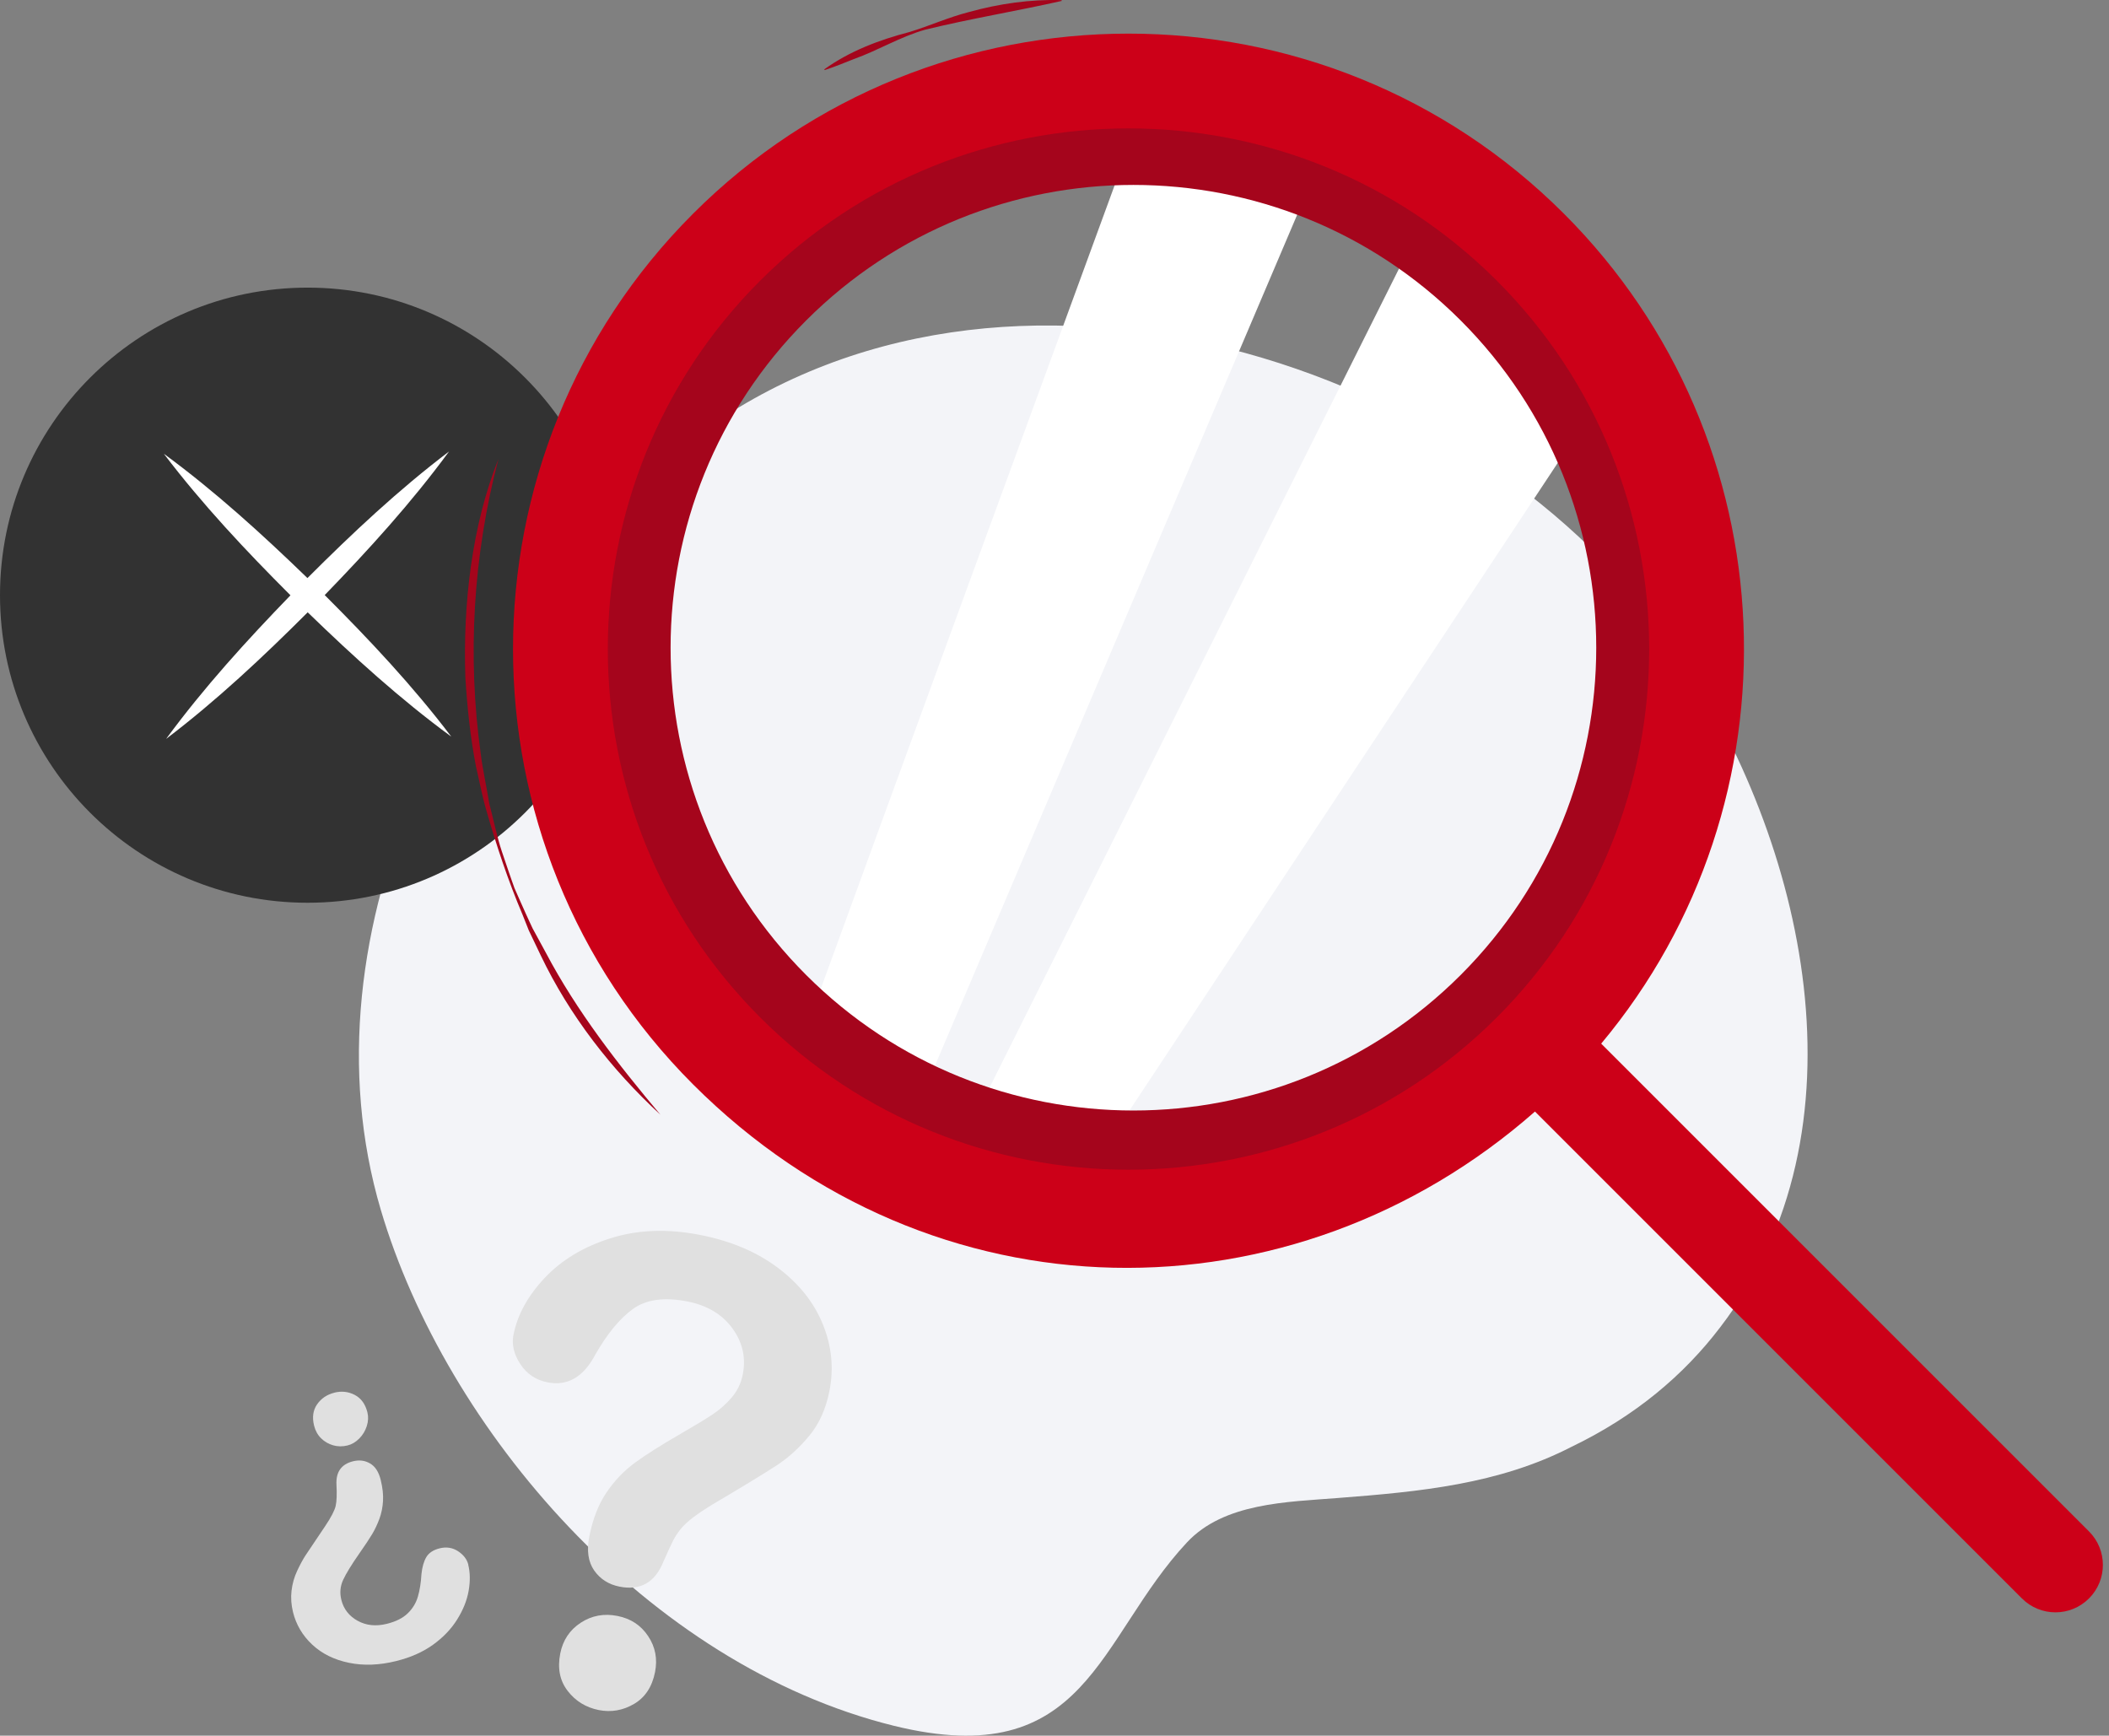
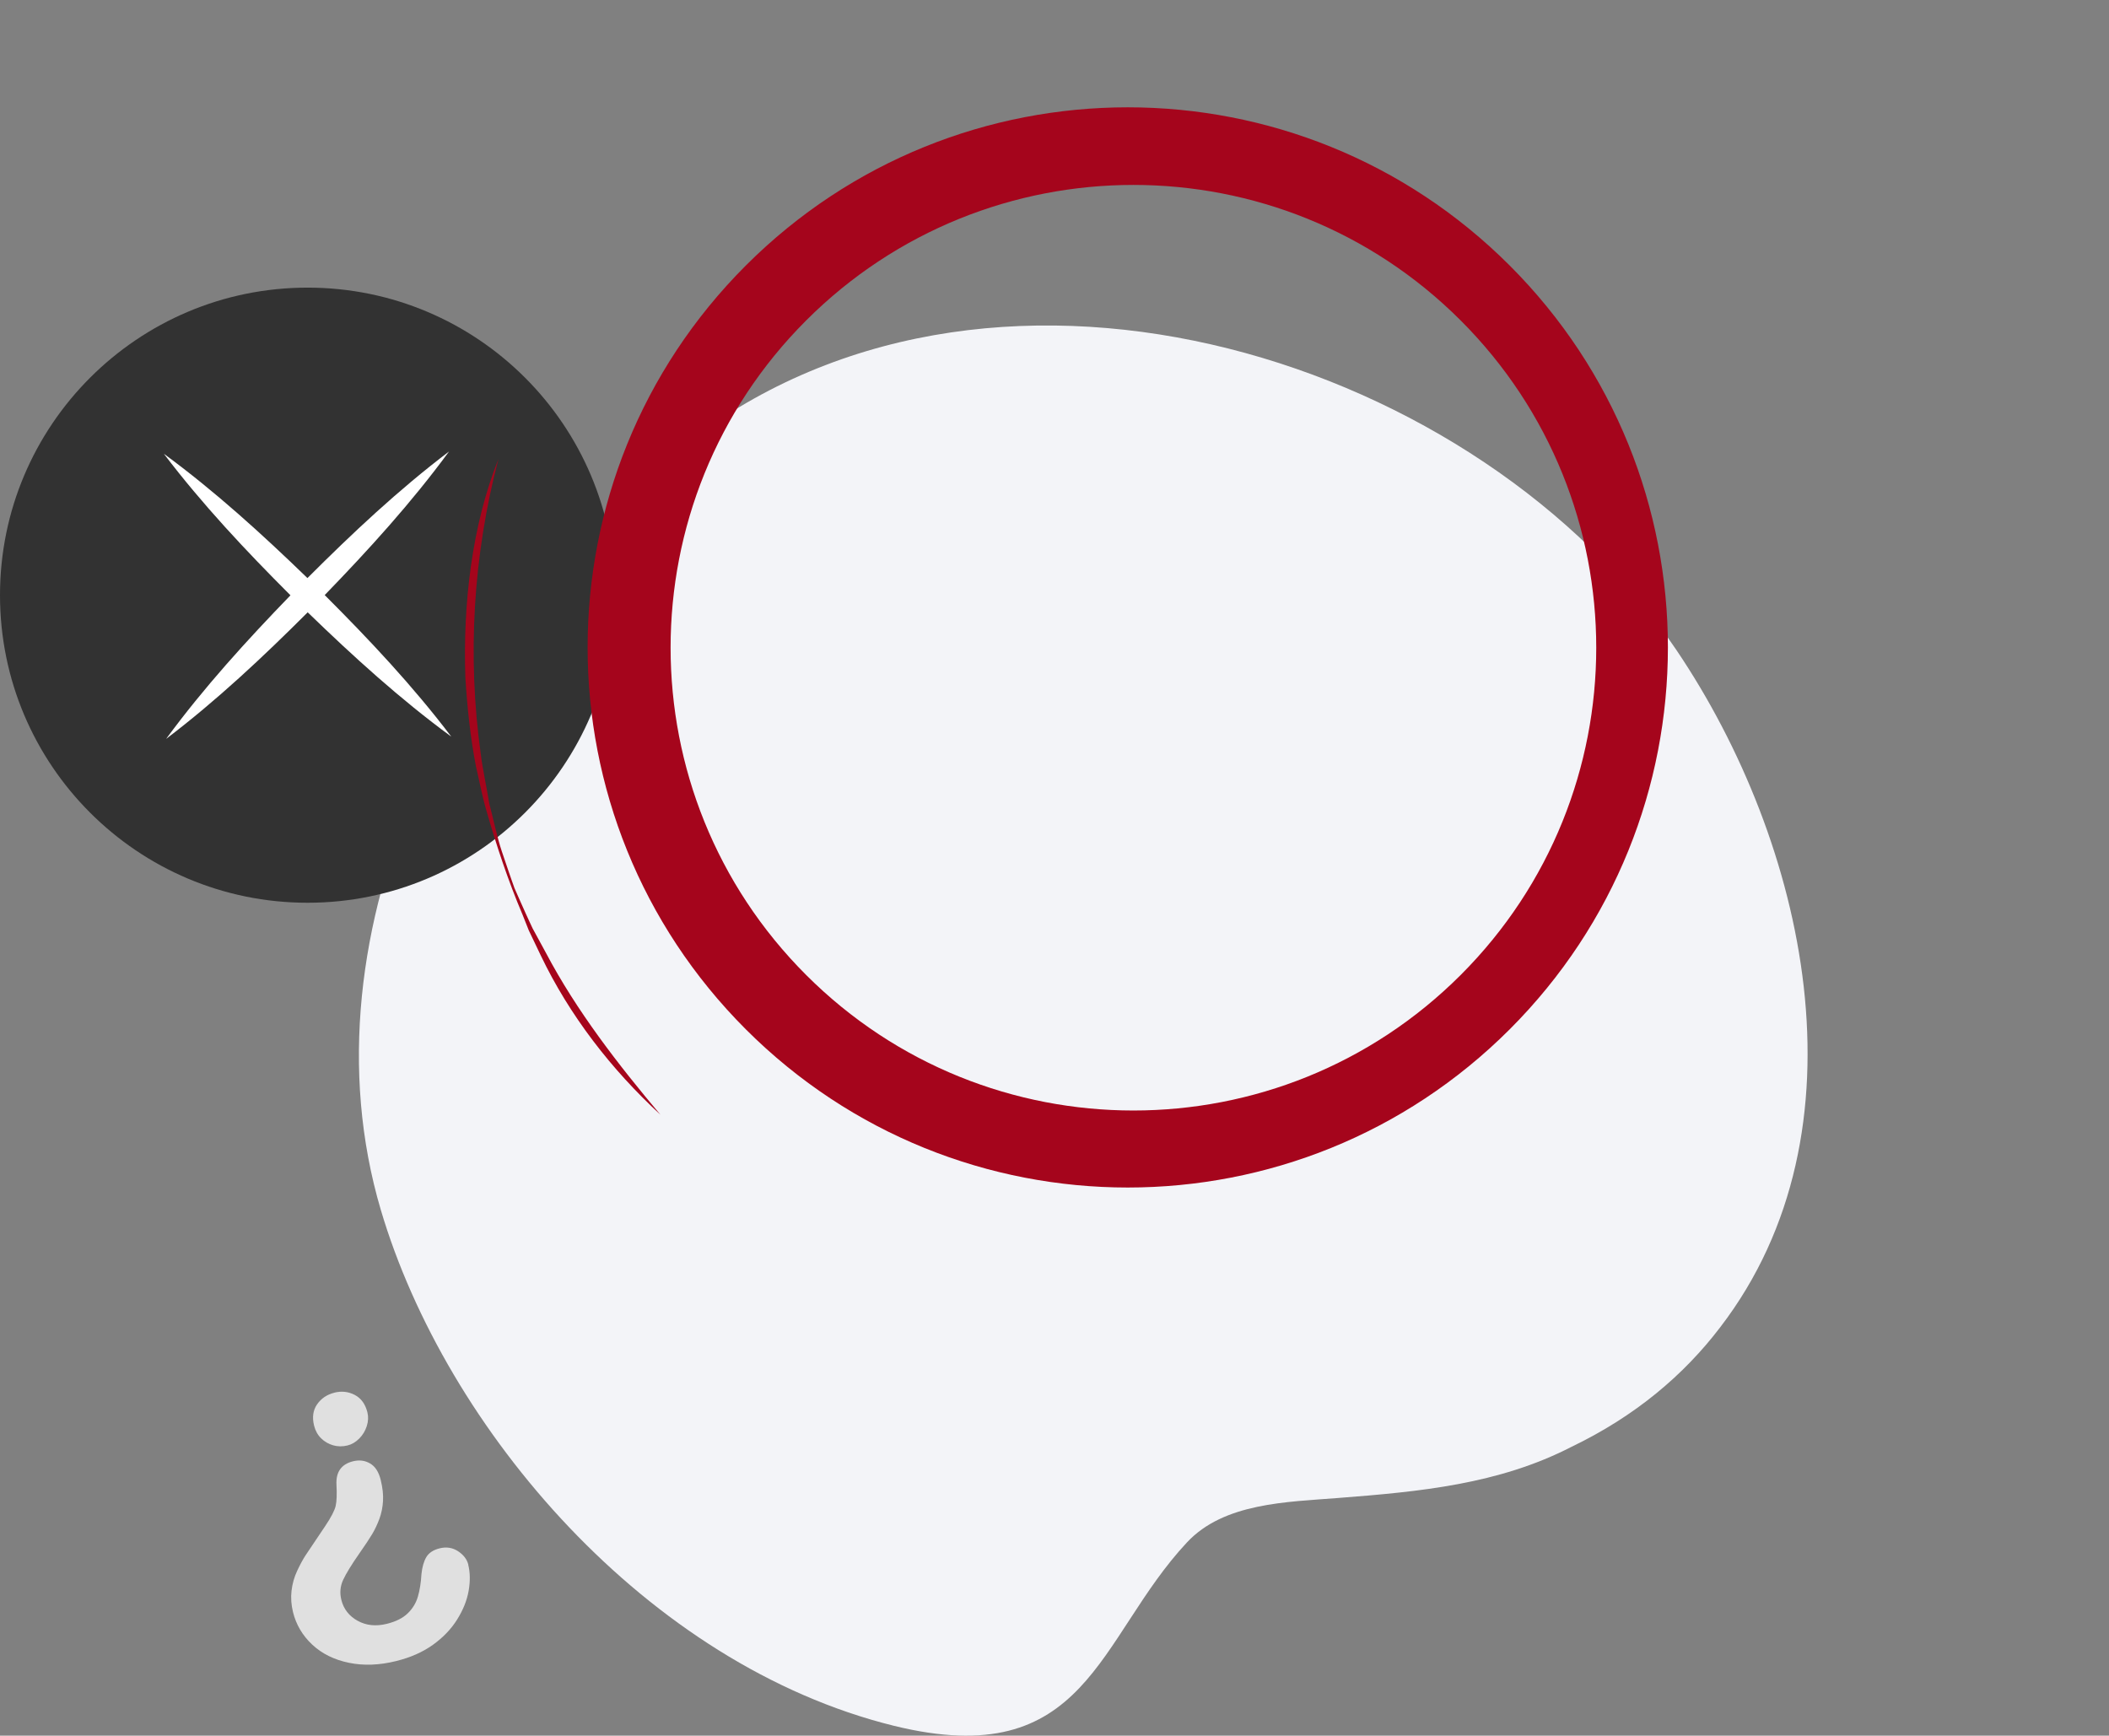
<svg xmlns="http://www.w3.org/2000/svg" width="243" height="200" viewBox="0 0 243 200" fill="none">
  <rect x="0" y="0" width="243" height="200" fill="#808080" stroke="none" />
  <g id="Vector">
    <path d="M198.215 152.923C215.643 130.211 208.1 97.06 193.186 74.945C170.73 41.58 115.677 23.726 79.926 50.443C52.868 70.726 34.374 107.244 43.877 139.415C51.376 164.726 74.557 191.827 102.979 198.858C125.307 204.355 126.415 188.802 136.769 177.723C141.03 173.163 148.274 173.078 154.197 172.61C163.572 171.885 172.69 171.033 181.042 166.729C188.414 163.192 194.039 158.42 198.215 152.923Z" fill="#F3F4F8" />
    <path d="M35.44 104.023C55.013 104.023 70.879 88.156 70.879 68.583C70.879 49.01 55.013 33.143 35.44 33.143C15.867 33.143 0 49.01 0 68.583C0 88.156 15.867 104.023 35.44 104.023Z" fill="#323232" />
    <path d="M35.453 70.556C40.698 75.639 46.088 80.544 51.998 84.882C47.567 79.04 42.577 73.73 37.413 68.57C42.496 63.325 47.401 57.934 51.739 52.024C45.897 56.456 40.587 61.445 35.423 66.61C30.177 61.531 24.787 56.626 18.877 52.284C23.313 58.122 28.302 63.431 33.467 68.596C28.388 73.845 23.483 79.231 19.141 85.141C24.979 80.706 30.288 75.716 35.453 70.556Z" fill="white" />
-     <path d="M129.73 17.799C119.912 44.584 103.575 89.198 92.833 118.698C96.796 122.281 101.142 125.209 105.723 127.501L151.018 21.088C144.154 18.66 136.927 17.56 129.734 17.799H129.73Z" fill="white" />
-     <path d="M111.646 130.058C116.473 131.831 121.485 132.947 126.547 133.39L182.751 48.398C180.126 43.485 176.747 38.87 172.601 34.728C169.665 31.792 166.491 29.236 163.141 27.062L111.646 130.058Z" fill="white" />
    <path d="M85.934 30.595C61.629 54.9 61.629 94.303 85.934 118.608C110.239 142.914 149.642 142.914 173.948 118.608C198.253 94.303 198.253 54.9 173.948 30.595C149.642 6.289 110.239 6.289 85.934 30.595ZM168.302 112.345C147.477 133.169 113.708 133.169 92.884 112.345C72.06 91.52 72.06 57.751 92.884 36.927C113.708 16.103 147.477 16.103 168.302 36.927C189.126 57.751 189.126 91.52 168.302 112.345Z" fill="#A5051C" />
-     <path d="M180.194 24.621C152.531 -3.042 107.521 -3.042 79.858 24.621C52.194 52.284 52.194 97.294 79.858 124.957C107.521 152.621 149.024 152.574 176.862 128.081L232.968 184.187C235.103 186.322 238.559 186.322 240.694 184.187C242.829 182.052 242.829 178.596 240.694 176.462L184.49 120.257C207.772 92.411 206.345 50.767 180.194 24.621ZM172.469 117.232C149.067 140.634 110.985 140.634 87.583 117.232C64.181 93.83 64.181 55.748 87.583 32.346C110.985 8.944 149.067 8.944 172.469 32.346C195.871 55.748 195.871 93.83 172.469 117.232Z" fill="#CC0018" />
    <path d="M76.095 128.447C70.458 123.257 65.621 117.027 62.302 110.086C62.076 109.622 61.117 107.598 60.921 107.193C60.768 106.818 60.367 105.804 60.21 105.403C58.561 101.526 57.172 97.358 56.017 93.31C55.599 91.912 55.181 89.748 54.841 88.316C54.197 85.005 53.835 81.49 53.622 78.115C53.328 69.669 54.351 60.593 57.431 52.885C54.517 63.989 53.818 75.584 55.399 86.927C55.608 88.627 56.102 90.881 56.37 92.569C56.818 94.256 57.27 96.472 57.823 98.112L58.642 100.528C58.791 100.929 59.123 101.943 59.276 102.331C59.451 102.753 60.367 104.794 60.568 105.245C60.738 105.603 61.19 106.622 61.369 106.98C61.599 107.414 62.647 109.319 62.89 109.775C66.435 116.508 71.293 122.75 76.095 128.447Z" fill="#A5051C" />
-     <path d="M94.972 7.99C97.921 5.872 101.329 4.589 104.815 3.682C107.103 2.979 109.306 1.986 111.633 1.389C115.093 0.43 118.723 -0.098 122.32 0.013L122.328 0.107C117.142 1.278 111.773 2.156 106.618 3.417C103.741 4.223 101.18 5.812 98.372 6.809C97.264 7.257 96.161 7.7 95.019 8.075L94.976 7.99H94.972Z" fill="#A5051C" />
    <path d="M53.95 180.301C54.176 181.209 54.189 182.218 53.993 183.326C53.797 184.434 53.349 185.538 52.663 186.629C51.977 187.724 51.053 188.687 49.885 189.526C48.717 190.366 47.307 190.992 45.649 191.401C43.711 191.883 41.891 191.951 40.199 191.601C38.504 191.252 37.102 190.557 35.985 189.518C34.869 188.478 34.127 187.229 33.765 185.781C33.556 184.941 33.497 184.115 33.59 183.305C33.684 182.495 33.901 181.724 34.247 180.991C34.592 180.258 34.916 179.657 35.227 179.189C35.538 178.72 36.279 177.616 37.459 175.865C38.154 174.83 38.559 174.046 38.678 173.517C38.797 172.989 38.827 172.171 38.768 171.063C38.695 169.61 39.33 168.719 40.672 168.383C41.392 168.204 42.044 168.285 42.637 168.63C43.229 168.975 43.634 169.597 43.86 170.509C44.086 171.421 44.175 172.218 44.132 172.95C44.09 173.683 43.953 174.369 43.715 175.013C43.476 175.656 43.199 176.244 42.88 176.777C42.56 177.31 42.07 178.051 41.41 178.993C40.498 180.301 39.871 181.324 39.535 182.052C39.198 182.781 39.13 183.552 39.33 184.353C39.594 185.41 40.221 186.215 41.205 186.761C42.189 187.306 43.314 187.425 44.58 187.11C45.624 186.85 46.429 186.445 46.992 185.891C47.554 185.342 47.942 184.698 48.155 183.957C48.368 183.215 48.504 182.359 48.56 181.379C48.645 180.565 48.833 179.913 49.122 179.423C49.412 178.933 49.923 178.596 50.656 178.413C51.432 178.221 52.135 178.328 52.77 178.741C53.405 179.155 53.801 179.67 53.959 180.292L53.95 180.301ZM38.525 160.474C39.364 160.265 40.153 160.355 40.881 160.738C41.61 161.122 42.096 161.795 42.334 162.745C42.458 163.248 42.437 163.772 42.262 164.322C42.087 164.871 41.802 165.349 41.397 165.758C40.992 166.167 40.54 166.435 40.042 166.559C39.471 166.699 38.917 166.695 38.384 166.542C37.852 166.388 37.383 166.116 36.995 165.732C36.607 165.349 36.335 164.863 36.19 164.279C35.951 163.316 36.066 162.494 36.539 161.816C37.012 161.139 37.673 160.691 38.529 160.478L38.525 160.474Z" fill="#E0E0E0" />
-     <path d="M59.166 153.797C59.622 151.5 60.819 149.318 62.762 147.252C64.705 145.185 67.24 143.659 70.377 142.675C73.513 141.687 76.964 141.567 80.736 142.313C84.242 143.008 87.208 144.269 89.637 146.093C92.066 147.916 93.787 150.085 94.81 152.599C95.833 155.113 96.084 157.674 95.568 160.286C95.159 162.34 94.388 164.062 93.246 165.442C92.104 166.823 90.851 167.965 89.479 168.86C88.107 169.755 85.674 171.242 82.171 173.313C81.2 173.901 80.412 174.429 79.802 174.898C79.193 175.367 78.724 175.814 78.388 176.24C78.051 176.666 77.77 177.097 77.544 177.544C77.318 177.991 76.956 178.78 76.453 179.909C75.494 182.333 73.807 183.305 71.391 182.828C70.134 182.581 69.158 181.958 68.463 180.966C67.769 179.973 67.581 178.669 67.901 177.05C68.302 175.017 68.966 173.321 69.891 171.962C70.816 170.598 71.906 169.461 73.168 168.54C74.429 167.62 76.095 166.563 78.166 165.366C79.981 164.317 81.302 163.516 82.129 162.967C82.956 162.413 83.688 161.761 84.328 161.007C84.967 160.252 85.384 159.383 85.58 158.39C85.964 156.456 85.568 154.683 84.391 153.068C83.215 151.453 81.494 150.422 79.219 149.97C76.56 149.442 74.467 149.727 72.946 150.818C71.425 151.909 69.968 153.677 68.579 156.115C67.215 158.684 65.387 159.741 63.09 159.285C61.735 159.017 60.687 158.313 59.946 157.176C59.204 156.038 58.944 154.909 59.161 153.797H59.166ZM68.992 197.047C67.517 196.753 66.324 196.024 65.412 194.848C64.501 193.672 64.215 192.232 64.556 190.515C64.859 188.994 65.643 187.818 66.912 186.987C68.182 186.156 69.593 185.896 71.139 186.203C72.686 186.509 73.841 187.276 74.676 188.525C75.511 189.773 75.775 191.154 75.473 192.679C75.136 194.371 74.331 195.594 73.053 196.344C71.774 197.094 70.419 197.328 68.992 197.047Z" fill="#E0E0E0" />
  </g>
</svg>